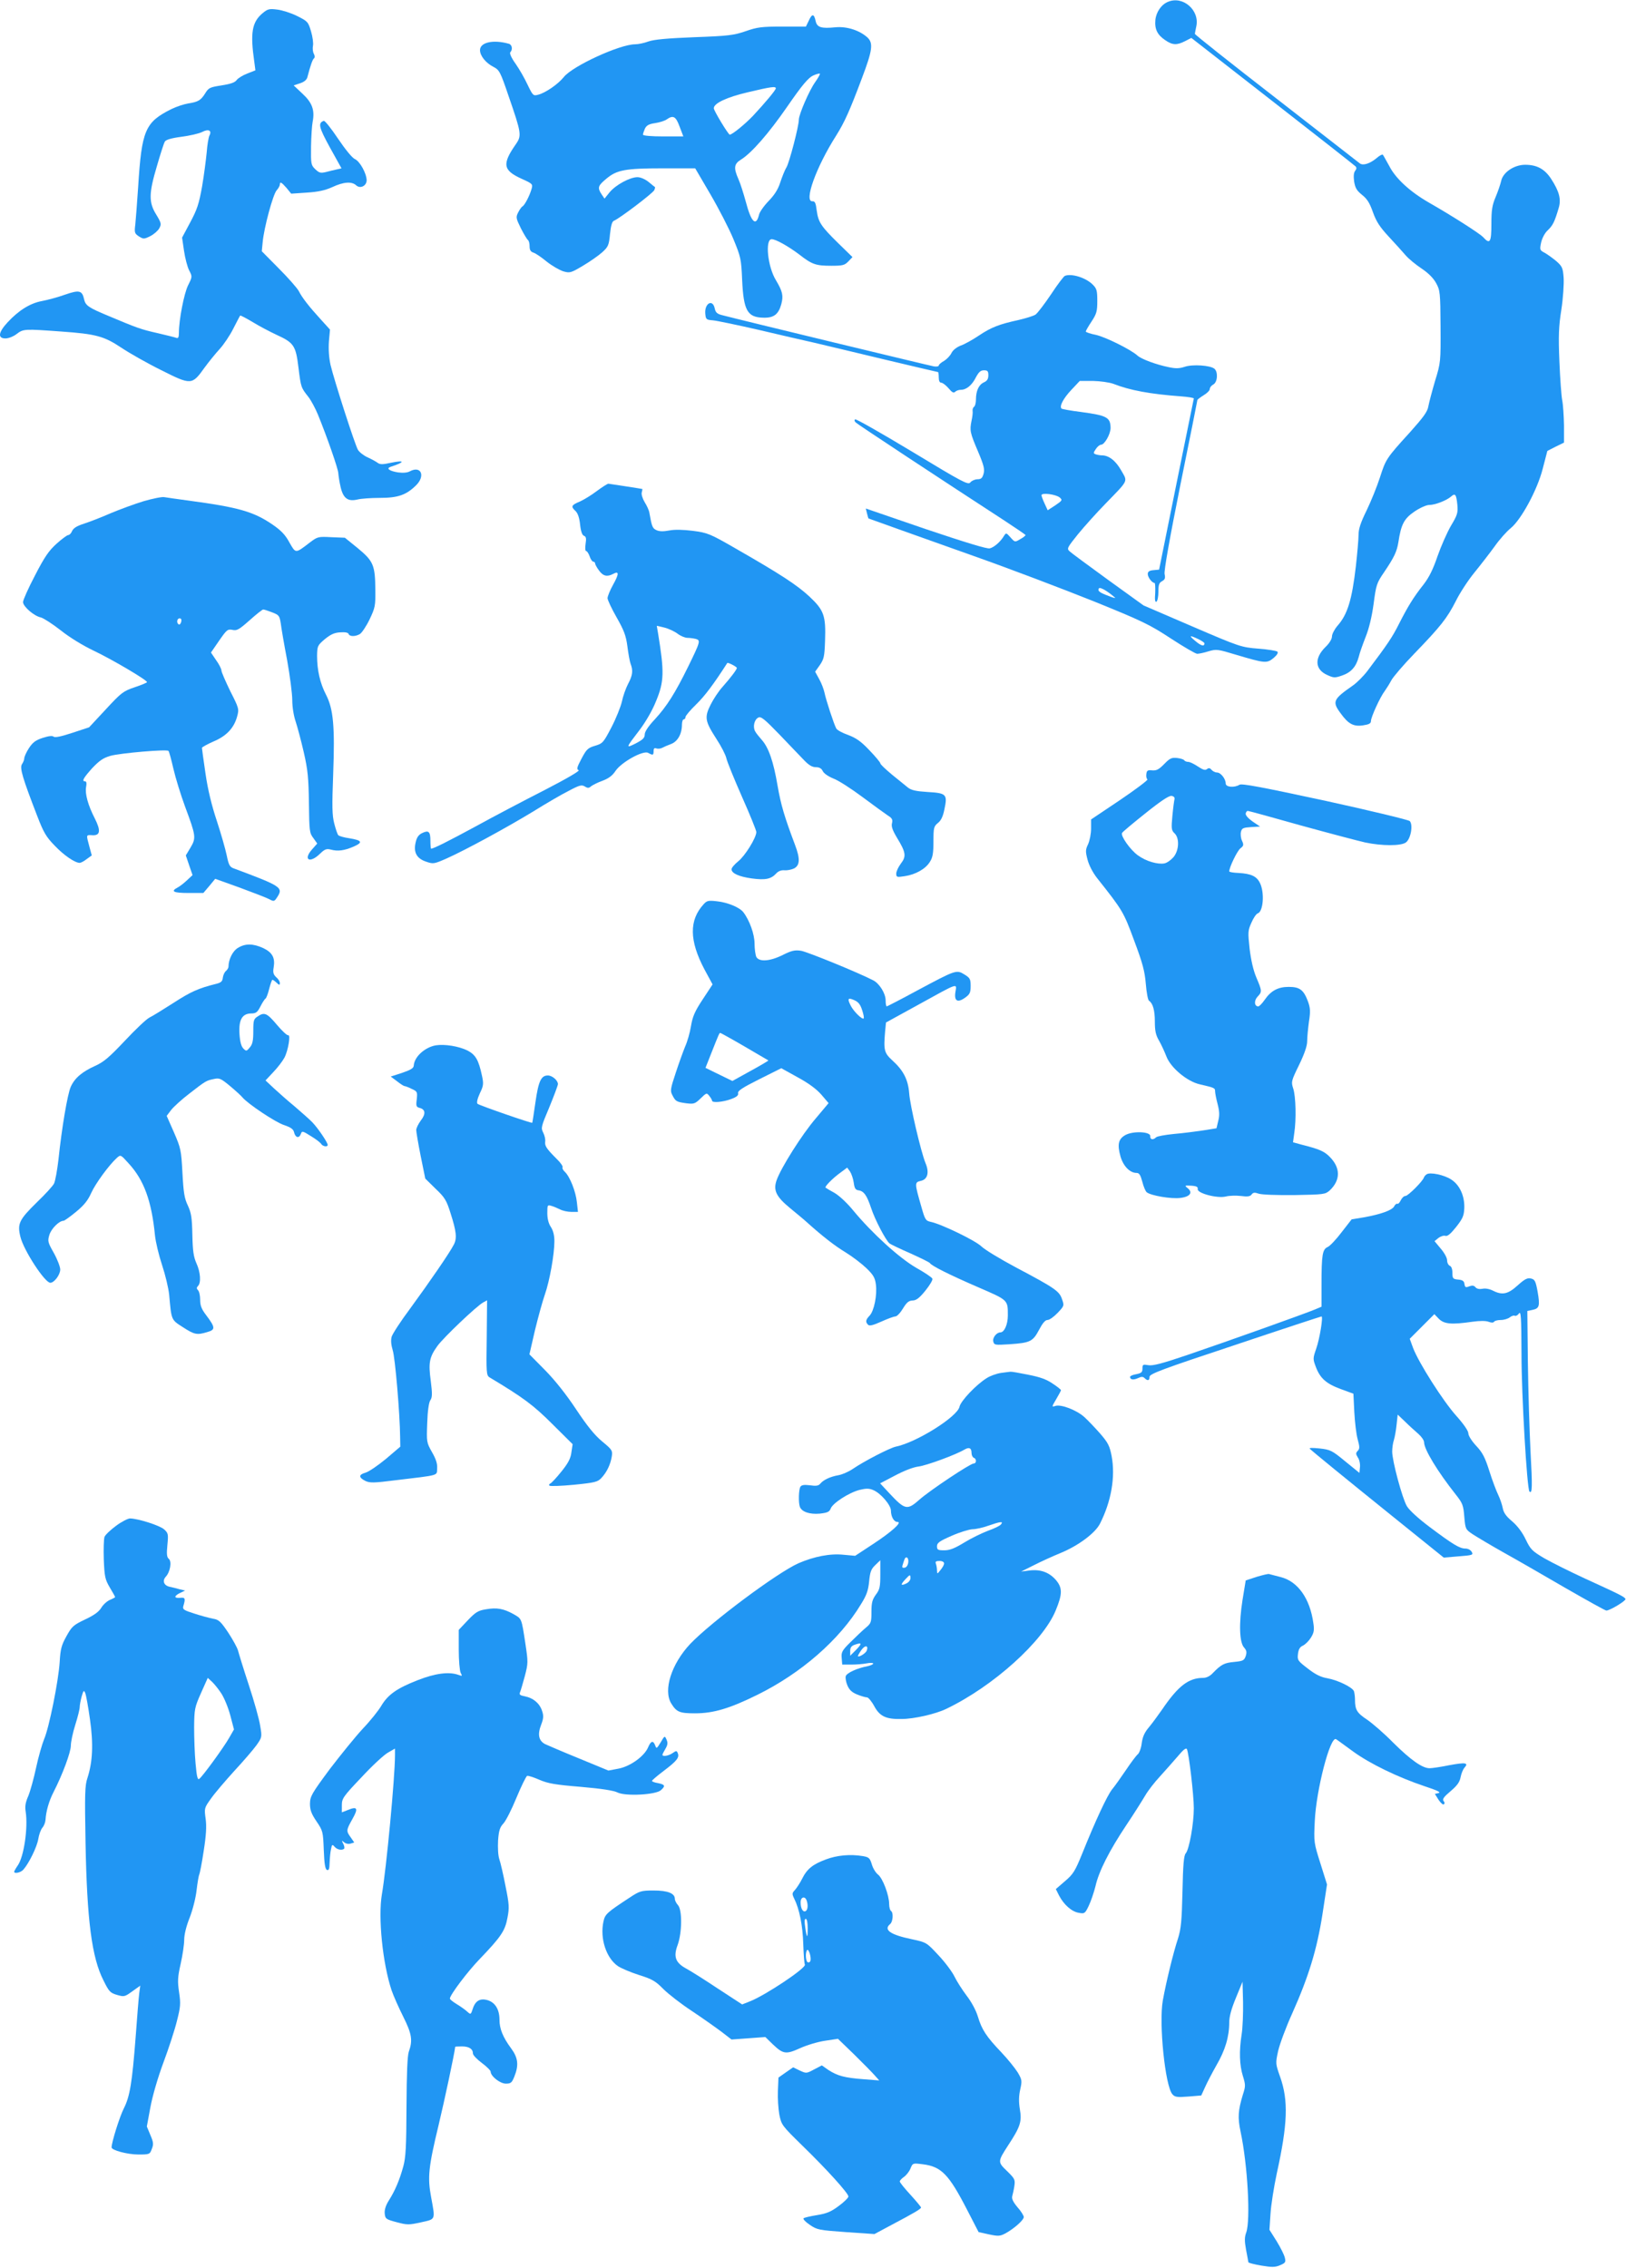
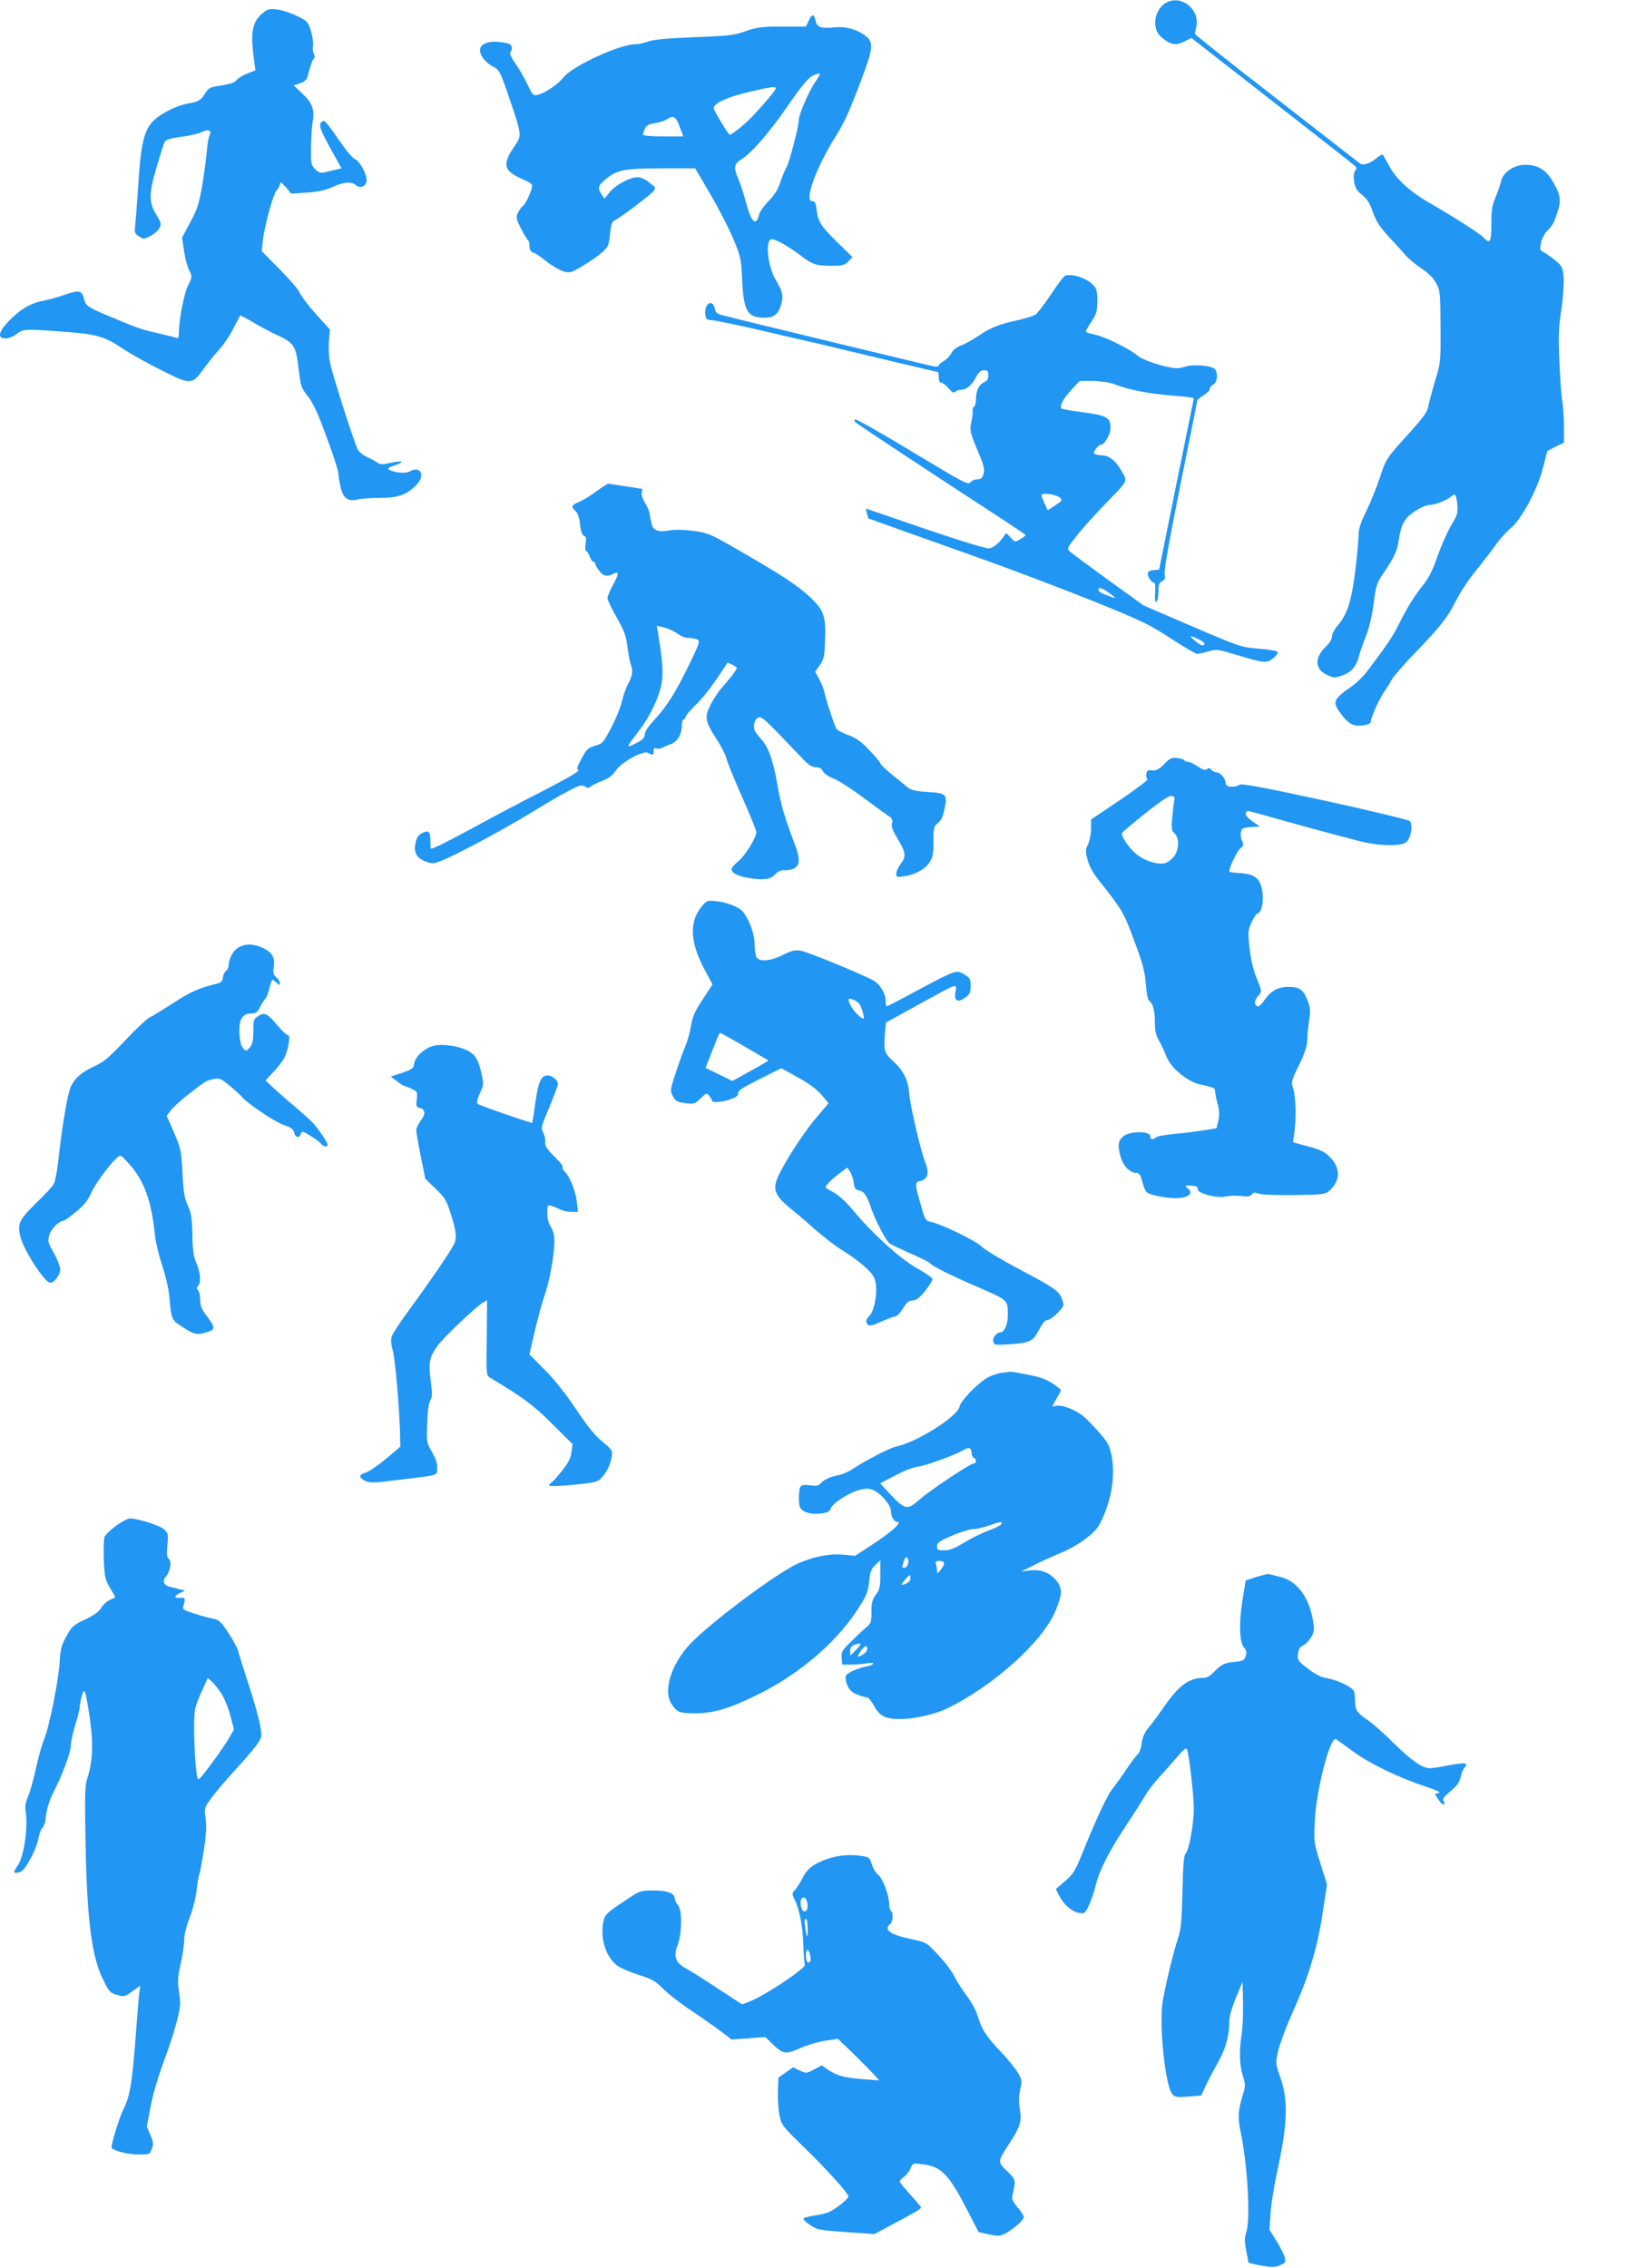
<svg xmlns="http://www.w3.org/2000/svg" version="1.0" width="918pt" height="1280pt" viewBox="0 0 918 1280" preserveAspectRatio="xMidYMid meet">
  <g transform="translate(0,1280) scale(0.1,-0.1)" fill="#2196f3" stroke="none">
    <path d="M6595 12790 c-38 -15 -67 -57 -72 -102 -5 -52 11 -85 56 -115 41 -28 65 -29 112 -5 l35 18 458 -357 c252 -196 463 -362 469 -368 7 -7 6 -15 -2 -25 -8 -10 -10 -30 -6 -60 6 -37 15 -52 45 -76 29 -23 43 -46 61 -97 19 -53 38 -83 89 -138 36 -39 79 -86 95 -105 17 -20 57 -53 90 -75 39 -26 68 -55 83 -83 22 -40 24 -52 25 -245 1 -199 1 -203 -31 -307 -17 -58 -34 -122 -38 -144 -5 -30 -28 -61 -103 -145 -135 -148 -137 -153 -170 -255 -16 -50 -50 -134 -75 -186 -34 -69 -46 -105 -46 -139 0 -25 -7 -104 -15 -176 -22 -190 -47 -273 -104 -337 -17 -20 -31 -47 -31 -60 0 -14 -14 -38 -35 -58 -66 -64 -62 -129 9 -160 35 -16 42 -17 82 -3 51 17 80 49 95 105 5 22 23 72 39 113 19 47 35 113 45 186 14 107 17 118 59 179 58 86 72 116 81 170 15 100 32 133 91 173 31 21 67 37 83 37 33 0 98 25 124 48 23 20 29 12 35 -48 4 -44 0 -57 -36 -117 -22 -38 -56 -115 -76 -172 -25 -74 -48 -120 -79 -160 -57 -72 -88 -123 -138 -221 -37 -74 -64 -115 -179 -267 -22 -29 -59 -66 -82 -82 -112 -78 -118 -91 -69 -157 43 -60 73 -76 126 -68 34 5 45 11 45 24 0 23 53 138 78 170 10 14 27 41 37 60 10 19 68 87 129 150 150 155 186 201 235 297 22 45 69 117 104 160 35 43 87 110 116 150 28 40 69 85 89 101 60 48 152 218 182 337 l26 100 47 24 47 23 0 97 c-1 53 -5 116 -10 141 -5 25 -12 124 -16 220 -6 144 -4 197 11 292 10 65 15 145 13 179 -4 56 -8 65 -39 93 -20 17 -49 38 -66 48 -30 16 -31 17 -22 60 6 25 21 54 38 69 28 27 38 47 61 125 15 50 3 94 -43 165 -36 55 -80 79 -146 79 -63 0 -126 -43 -136 -92 -4 -18 -18 -59 -31 -90 -20 -47 -24 -75 -24 -153 0 -102 -8 -116 -46 -74 -18 20 -171 118 -309 197 -104 60 -185 134 -221 204 -18 32 -34 62 -37 65 -4 3 -20 -6 -37 -21 -37 -30 -75 -42 -93 -28 -6 5 -219 170 -472 367 -253 196 -460 360 -459 364 0 3 4 22 8 42 20 91 -75 174 -159 139z" />
    <path d="M1483 12726 c-61 -51 -71 -112 -47 -277 l6 -46 -46 -18 c-26 -10 -53 -27 -60 -37 -10 -14 -35 -22 -85 -30 -65 -10 -73 -13 -92 -44 -25 -40 -39 -49 -97 -58 -24 -4 -67 -18 -95 -32 -148 -74 -167 -119 -187 -439 -6 -88 -13 -183 -16 -211 -6 -47 -4 -52 20 -68 26 -16 29 -16 64 1 20 10 43 30 51 44 13 24 12 30 -17 78 -43 69 -42 120 4 274 19 66 39 128 44 137 6 11 34 20 94 28 47 6 99 18 117 27 36 19 57 9 41 -21 -5 -11 -12 -53 -15 -94 -4 -41 -15 -128 -26 -192 -18 -100 -28 -130 -67 -203 l-46 -86 11 -75 c6 -41 19 -91 29 -110 18 -35 18 -36 -6 -84 -23 -46 -52 -196 -52 -269 0 -24 -4 -32 -14 -28 -7 3 -56 15 -107 27 -93 21 -113 28 -279 98 -111 46 -127 58 -135 92 -11 51 -27 55 -108 27 -39 -14 -98 -30 -130 -36 -66 -12 -131 -52 -194 -120 -53 -57 -57 -91 -12 -91 17 0 45 11 63 25 38 29 44 29 251 14 197 -14 242 -26 341 -92 45 -30 145 -87 224 -126 169 -85 174 -85 244 13 24 33 63 81 86 106 23 25 58 77 77 115 20 39 37 72 39 74 2 2 34 -15 71 -37 37 -23 97 -54 133 -71 99 -45 110 -61 125 -185 14 -112 14 -113 56 -166 15 -19 39 -64 54 -100 51 -125 115 -308 115 -331 1 -13 6 -48 13 -78 15 -64 41 -83 96 -70 20 5 77 9 126 9 101 0 148 16 203 70 55 53 30 114 -34 80 -14 -8 -39 -10 -68 -6 -49 8 -68 23 -39 32 81 26 81 39 -1 22 -45 -10 -61 -10 -74 0 -9 7 -35 21 -57 31 -22 10 -46 29 -54 42 -17 28 -135 395 -155 480 -9 41 -12 88 -9 132 l6 67 -49 54 c-67 73 -108 125 -127 163 -9 17 -60 75 -113 128 l-96 97 5 51 c7 80 58 270 79 293 10 11 18 26 18 32 0 19 9 14 38 -19 l26 -32 88 6 c65 4 104 13 144 31 64 30 110 33 135 10 23 -21 59 -3 59 29 -1 39 -38 106 -66 119 -16 7 -54 54 -96 116 -38 57 -74 102 -80 100 -34 -12 -28 -36 35 -151 l65 -117 -26 -6 c-15 -3 -43 -10 -62 -15 -30 -7 -38 -5 -60 16 -24 23 -25 29 -24 127 1 57 5 120 9 140 13 66 -2 108 -57 159 l-50 47 36 12 c22 7 37 19 41 33 18 69 30 103 38 108 5 4 5 14 -1 25 -6 11 -8 31 -5 46 3 14 -2 51 -11 81 -16 54 -19 57 -79 87 -34 17 -85 33 -112 36 -45 6 -54 3 -82 -20z" />
    <path d="M4567 12685 l-17 -35 -132 0 c-117 0 -142 -3 -208 -26 -67 -23 -97 -27 -290 -34 -153 -6 -228 -13 -259 -24 -24 -9 -58 -16 -75 -16 -87 0 -354 -123 -403 -185 -32 -40 -104 -90 -146 -100 -26 -7 -29 -4 -58 56 -16 35 -47 89 -68 119 -24 33 -35 59 -30 65 15 15 10 43 -8 48 -89 25 -163 8 -163 -36 0 -32 33 -73 77 -95 32 -17 38 -27 84 -163 73 -211 75 -224 42 -272 -79 -113 -74 -148 32 -196 62 -28 64 -30 56 -58 -11 -38 -38 -90 -51 -98 -6 -3 -17 -19 -25 -35 -13 -26 -12 -32 16 -89 17 -33 35 -63 40 -66 5 -4 9 -19 9 -35 0 -21 6 -31 22 -36 11 -3 45 -26 74 -50 30 -24 72 -48 93 -55 38 -11 43 -10 112 31 39 23 89 58 109 76 34 31 38 40 44 103 5 49 12 71 22 75 31 12 222 157 228 173 4 9 5 17 4 17 -2 1 -18 14 -36 29 -20 16 -46 27 -63 27 -42 0 -122 -43 -157 -85 l-29 -36 -17 25 c-24 37 -20 48 27 87 59 50 108 59 319 59 l183 0 86 -147 c48 -82 106 -195 130 -253 41 -100 44 -111 49 -230 8 -172 29 -211 119 -213 59 -2 86 18 102 76 13 48 7 73 -30 135 -47 76 -63 232 -24 232 23 0 94 -40 155 -86 73 -57 94 -64 182 -64 64 0 75 3 96 25 l23 24 -80 78 c-98 96 -113 119 -122 185 -5 42 -10 53 -24 52 -50 -4 20 192 134 371 47 75 76 139 145 323 60 158 65 198 32 230 -45 41 -117 64 -181 58 -80 -8 -104 -1 -112 35 -9 42 -20 43 -38 4z m35 -349 c-33 -46 -92 -182 -92 -212 0 -36 -53 -240 -70 -269 -10 -16 -25 -55 -35 -85 -12 -38 -32 -70 -66 -105 -26 -27 -51 -62 -54 -78 -17 -68 -44 -41 -74 73 -13 47 -31 105 -42 129 -28 63 -25 86 14 110 59 36 157 148 260 297 85 123 121 167 151 179 17 8 33 11 35 9 2 -2 -10 -24 -27 -48z m-222 -35 c0 -9 -59 -80 -129 -155 -45 -47 -117 -106 -131 -106 -8 0 -90 135 -90 149 0 28 72 62 191 90 135 32 159 35 159 22z m-543 -216 l21 -55 -114 0 c-66 0 -114 4 -114 10 0 5 5 20 11 34 9 18 22 26 57 31 26 4 55 13 66 21 37 26 52 17 73 -41z" />
    <path d="M6012 11243 c-6 -2 -42 -49 -78 -104 -37 -55 -76 -106 -87 -114 -11 -8 -54 -21 -96 -31 -110 -24 -154 -41 -223 -87 -34 -23 -80 -49 -103 -57 -25 -10 -45 -26 -53 -42 -7 -15 -26 -35 -42 -45 -17 -9 -30 -21 -30 -26 0 -5 -12 -7 -27 -5 -24 4 -1097 263 -1195 289 -29 7 -38 15 -43 39 -12 55 -59 27 -53 -32 3 -31 6 -33 43 -36 22 -2 137 -26 255 -53 118 -28 262 -61 320 -74 58 -14 237 -56 398 -95 161 -38 295 -70 298 -70 2 0 4 -13 4 -30 0 -19 5 -30 14 -30 8 0 26 -14 41 -31 20 -24 29 -29 38 -20 6 6 20 11 32 11 31 0 63 26 85 71 16 29 26 39 45 39 21 0 25 -5 25 -28 0 -21 -7 -32 -25 -40 -29 -13 -45 -48 -45 -97 0 -19 -5 -37 -10 -40 -6 -4 -10 -14 -9 -23 2 -10 -1 -35 -6 -57 -11 -55 -9 -66 37 -174 33 -78 38 -100 31 -125 -7 -25 -14 -31 -36 -31 -15 -1 -32 -9 -39 -18 -12 -15 -43 1 -327 173 -173 104 -318 187 -323 183 -6 -3 -4 -11 4 -18 11 -11 489 -326 840 -554 64 -42 117 -78 118 -81 0 -3 -13 -14 -30 -23 -30 -18 -30 -18 -55 10 -24 27 -25 27 -37 8 -19 -32 -55 -64 -80 -70 -15 -4 -136 33 -362 109 l-338 116 7 -28 c4 -15 7 -27 8 -28 4 -2 257 -92 597 -213 201 -71 503 -186 673 -254 279 -113 319 -133 438 -211 72 -47 139 -86 148 -86 10 0 39 6 64 14 44 13 52 12 154 -19 165 -49 175 -50 213 -19 19 16 28 30 22 36 -5 5 -54 13 -108 17 -97 8 -104 10 -374 126 l-274 118 -201 145 c-110 80 -208 152 -217 161 -16 15 -12 21 48 96 36 44 107 123 158 175 130 134 123 120 86 185 -31 55 -70 85 -109 85 -11 0 -26 3 -35 6 -14 5 -14 8 1 30 8 13 22 24 29 24 20 0 54 60 54 95 -1 60 -21 70 -168 90 -57 7 -106 16 -109 19 -13 13 10 57 55 105 l48 51 75 0 c42 -1 91 -8 114 -16 94 -37 207 -58 383 -71 39 -3 72 -8 72 -12 -1 -3 -45 -222 -99 -486 l-97 -480 -32 -3 c-23 -2 -32 -8 -32 -22 0 -18 24 -50 38 -50 4 0 5 -25 4 -56 -3 -39 -1 -54 7 -50 6 4 11 29 11 56 0 40 4 51 21 60 16 9 19 17 14 40 -4 18 28 199 89 503 53 260 96 476 96 479 0 3 16 15 35 27 19 11 35 27 35 35 0 9 9 20 20 26 24 13 28 71 6 89 -23 19 -122 26 -167 11 -30 -10 -51 -11 -92 -2 -69 14 -153 45 -175 65 -37 34 -181 105 -235 117 -31 6 -57 15 -57 19 0 4 15 30 33 57 28 43 32 57 32 115 0 59 -3 70 -26 93 -39 39 -120 64 -157 49z m-29 -1251 c16 -14 15 -17 -25 -44 l-43 -28 -17 37 c-10 21 -18 43 -18 48 0 16 82 5 103 -13z m312 -565 c6 -5 -10 -1 -35 9 -54 20 -64 29 -56 43 6 10 49 -15 91 -52z m470 -234 c19 -9 35 -20 35 -24 0 -19 -18 -15 -50 12 -40 33 -36 36 15 12z" />
    <path d="M3370 10029 c-30 -23 -74 -50 -97 -60 -48 -20 -51 -28 -24 -53 13 -12 22 -38 26 -76 4 -39 12 -61 22 -64 12 -5 14 -15 9 -46 -3 -22 -2 -40 3 -40 5 0 14 -13 20 -30 5 -16 15 -30 20 -30 6 0 11 -5 11 -10 0 -6 10 -24 22 -40 23 -32 46 -37 80 -19 33 18 34 1 0 -60 -18 -32 -32 -67 -32 -77 0 -10 23 -59 51 -108 42 -74 53 -103 61 -163 5 -40 13 -85 18 -99 15 -39 12 -65 -14 -114 -13 -25 -29 -70 -35 -100 -7 -30 -33 -95 -59 -145 -45 -86 -49 -91 -92 -104 -41 -12 -49 -20 -77 -73 -26 -49 -29 -60 -16 -65 9 -3 -68 -48 -194 -113 -114 -58 -289 -150 -387 -204 -157 -85 -239 -126 -252 -126 -2 0 -4 20 -4 44 0 53 -10 62 -47 44 -19 -9 -30 -24 -36 -51 -14 -57 5 -92 58 -110 41 -14 44 -14 117 18 105 47 339 174 490 266 69 43 158 95 198 115 62 33 74 36 92 25 16 -10 23 -10 36 2 10 7 39 22 65 31 34 13 55 29 72 55 33 49 155 117 184 102 27 -15 31 -14 31 10 0 15 5 19 15 15 9 -3 23 -2 33 3 9 5 32 15 51 22 37 14 61 57 61 109 0 16 5 30 10 30 6 0 10 6 10 13 0 7 27 39 61 72 49 48 97 112 175 233 3 5 54 -21 54 -28 0 -9 -35 -55 -81 -107 -21 -23 -51 -68 -67 -100 -36 -72 -32 -93 33 -194 27 -41 52 -90 56 -109 4 -19 44 -117 88 -217 45 -101 81 -190 81 -199 0 -32 -64 -135 -102 -165 -21 -17 -38 -37 -38 -45 0 -23 42 -42 115 -52 76 -10 108 -4 138 29 12 13 29 19 47 17 15 -1 40 4 54 11 32 18 34 54 5 131 -60 159 -80 226 -99 335 -23 137 -51 217 -90 260 -15 17 -32 38 -37 48 -14 26 -4 66 18 77 15 8 34 -7 121 -97 57 -59 119 -125 139 -145 26 -27 45 -38 65 -38 20 0 32 -7 39 -22 6 -13 31 -30 60 -42 28 -10 102 -58 165 -105 63 -47 128 -94 143 -104 23 -14 28 -23 23 -43 -5 -18 3 -40 28 -82 50 -82 54 -105 22 -146 -14 -19 -26 -44 -26 -56 0 -21 3 -22 48 -15 61 9 118 41 142 81 16 24 20 50 20 115 0 77 2 85 25 104 18 14 29 37 37 78 18 84 11 91 -95 97 -65 4 -92 10 -111 25 -13 11 -54 44 -90 73 -36 30 -66 58 -66 64 0 5 -28 39 -62 74 -47 50 -75 69 -120 86 -32 11 -63 28 -67 37 -13 24 -58 161 -66 201 -4 19 -17 54 -30 77 l-23 42 27 38 c23 34 26 49 29 137 5 141 -6 172 -88 249 -70 65 -163 126 -418 272 -144 83 -157 88 -240 99 -57 7 -103 8 -134 2 -32 -6 -56 -6 -72 2 -22 10 -26 19 -40 99 -2 13 -14 39 -26 58 -12 20 -20 45 -17 55 3 11 4 20 4 20 -6 2 -184 29 -192 30 -6 0 -35 -19 -65 -41z m456 -806 c17 -13 42 -23 55 -23 13 0 34 -3 47 -6 28 -8 27 -14 -44 -159 -73 -148 -119 -221 -187 -295 -37 -39 -57 -70 -57 -85 0 -20 -11 -30 -51 -51 -58 -29 -57 -27 22 76 34 45 72 110 93 163 46 111 47 164 11 384 l-7 41 43 -10 c24 -6 58 -22 75 -35z" />
-     <path d="M810 9971 c-52 -16 -136 -47 -186 -68 -50 -22 -117 -48 -148 -58 -41 -13 -61 -25 -69 -42 -5 -13 -15 -23 -22 -23 -6 0 -36 -22 -66 -49 -43 -39 -67 -73 -121 -178 -38 -72 -68 -140 -68 -151 0 -25 62 -79 101 -87 15 -4 65 -36 111 -72 50 -40 125 -86 188 -116 103 -49 300 -165 300 -177 0 -3 -31 -16 -70 -29 -65 -22 -76 -31 -163 -125 l-94 -101 -94 -31 c-64 -21 -98 -28 -106 -22 -8 7 -29 4 -63 -7 -40 -13 -56 -26 -77 -58 -15 -23 -26 -49 -26 -57 0 -8 -6 -23 -13 -33 -14 -21 4 -80 86 -292 36 -94 51 -119 99 -168 51 -54 114 -97 141 -97 6 0 24 9 39 21 l29 21 -14 52 c-18 67 -19 64 19 62 43 -2 47 26 12 95 -38 74 -56 139 -49 177 4 20 2 32 -5 32 -21 0 -11 18 39 74 41 43 62 58 103 70 58 16 318 38 328 28 4 -4 16 -49 28 -101 12 -52 42 -149 66 -214 61 -164 63 -176 31 -230 l-27 -45 19 -56 19 -55 -31 -29 c-17 -16 -41 -35 -53 -41 -42 -22 -24 -31 61 -31 l84 0 34 40 33 40 139 -50 c76 -28 151 -57 166 -65 26 -14 29 -13 44 10 37 56 26 63 -245 164 -22 8 -28 19 -39 73 -7 34 -32 122 -56 195 -29 87 -51 177 -64 268 -11 75 -20 140 -20 144 0 4 29 20 65 36 74 31 116 76 134 142 11 41 10 46 -39 142 -27 56 -50 108 -50 117 0 8 -13 35 -30 58 l-29 43 46 67 c43 62 48 66 75 61 25 -6 37 1 97 54 38 34 72 61 77 61 5 0 27 -7 50 -16 39 -15 42 -19 49 -62 3 -26 19 -119 36 -208 16 -89 29 -190 29 -226 0 -38 8 -88 19 -120 10 -30 31 -109 46 -174 23 -100 27 -146 29 -286 2 -157 3 -170 25 -198 l22 -31 -31 -35 c-50 -58 -10 -78 46 -23 27 26 37 30 61 24 40 -11 77 -6 130 17 54 24 47 35 -26 47 -29 4 -56 12 -61 17 -5 5 -15 35 -23 66 -12 47 -13 95 -6 280 10 269 1 367 -41 448 -33 64 -50 138 -50 218 1 55 2 59 43 94 33 27 54 37 87 39 28 2 45 -1 48 -9 5 -15 37 -16 63 -1 11 6 36 43 55 82 32 67 34 78 33 167 -1 140 -11 163 -98 235 l-74 60 -76 3 c-75 4 -78 3 -122 -30 -82 -63 -79 -63 -115 0 -23 43 -47 68 -95 101 -108 74 -194 98 -477 136 -61 8 -121 17 -134 19 -13 3 -66 -8 -118 -23z m213 -681 c-3 -11 -9 -17 -14 -14 -14 8 -10 34 5 34 9 0 12 -7 9 -20z" />
    <path d="M6573 8488 c-30 -31 -44 -38 -68 -36 -25 3 -31 -1 -33 -21 -2 -13 1 -26 6 -30 5 -3 -64 -55 -154 -116 l-164 -110 0 -52 c0 -29 -8 -68 -17 -88 -15 -31 -15 -41 -3 -87 8 -31 29 -72 54 -104 145 -183 149 -190 209 -352 48 -128 60 -173 66 -245 4 -49 12 -92 18 -95 22 -15 33 -54 33 -118 0 -52 5 -76 24 -108 13 -23 31 -62 41 -88 24 -64 117 -142 189 -158 82 -19 86 -21 86 -38 0 -10 6 -42 14 -72 11 -42 12 -65 4 -96 l-10 -42 -75 -12 c-41 -6 -115 -16 -165 -20 -50 -5 -95 -13 -101 -19 -17 -17 -35 -13 -33 7 2 25 -96 30 -140 6 -40 -22 -47 -53 -28 -121 16 -55 53 -93 91 -93 15 0 22 -12 32 -49 7 -28 18 -54 25 -60 23 -19 139 -39 191 -32 55 7 72 31 38 57 -16 13 -14 14 22 12 31 -2 39 -7 37 -19 -4 -24 111 -54 159 -42 19 5 57 6 84 3 38 -5 53 -3 61 8 9 12 17 13 40 5 16 -6 104 -9 202 -8 167 3 174 4 199 26 62 58 62 128 0 190 -30 31 -60 44 -160 69 l-47 13 7 51 c12 76 9 209 -6 253 -12 37 -11 42 33 132 31 64 46 108 46 135 0 23 5 72 10 110 9 57 8 77 -6 115 -24 64 -46 81 -108 81 -61 0 -101 -22 -136 -73 -14 -20 -30 -37 -36 -37 -23 0 -25 33 -4 55 26 27 25 33 -7 108 -17 40 -30 97 -38 162 -10 93 -10 103 10 147 11 26 27 50 36 53 31 10 39 116 13 170 -18 39 -50 54 -121 58 -29 1 -53 5 -53 9 0 23 45 116 63 130 18 14 20 19 9 43 -7 14 -9 37 -6 50 5 21 13 24 57 27 l51 3 -43 29 c-25 18 -40 35 -38 45 2 9 7 15 13 14 5 0 140 -37 299 -82 160 -44 323 -87 363 -96 96 -20 201 -20 229 0 28 20 42 100 22 121 -8 7 -223 59 -479 115 -358 77 -469 98 -482 90 -29 -18 -78 -14 -78 7 0 26 -28 62 -49 62 -10 0 -24 7 -31 15 -9 11 -16 12 -26 4 -10 -8 -22 -4 -51 15 -21 14 -45 26 -55 26 -9 0 -19 4 -22 9 -3 5 -22 11 -41 13 -30 3 -40 -1 -72 -34z m58 -198 c-2 -8 -8 -51 -12 -95 -7 -72 -5 -82 12 -98 29 -27 26 -97 -6 -135 -14 -16 -36 -32 -51 -35 -38 -7 -104 12 -149 45 -43 30 -100 111 -90 127 3 6 63 56 132 111 86 69 133 100 147 98 13 -2 19 -9 17 -18z" />
    <path d="M3973 7697 c-83 -90 -82 -205 4 -368 l46 -85 -56 -85 c-45 -68 -57 -97 -66 -151 -6 -37 -21 -89 -33 -115 -11 -27 -35 -93 -53 -148 -30 -90 -32 -102 -19 -126 18 -35 22 -38 79 -46 43 -5 49 -3 81 28 33 32 34 32 49 13 8 -10 15 -22 15 -26 0 -14 63 -8 108 9 32 12 42 21 39 33 -3 13 24 31 120 79 l124 62 92 -51 c61 -33 106 -66 134 -98 l41 -48 -73 -87 c-78 -91 -195 -277 -220 -347 -21 -58 -3 -94 76 -159 35 -29 78 -64 94 -79 88 -79 157 -133 220 -171 39 -24 91 -64 117 -89 38 -37 48 -53 53 -91 8 -60 -10 -149 -35 -176 -23 -24 -25 -36 -9 -52 8 -8 28 -3 75 18 35 16 71 29 79 29 9 0 28 20 43 45 21 35 33 44 54 45 20 0 38 13 72 55 25 31 43 61 40 68 -2 7 -44 35 -92 62 -95 55 -248 194 -354 322 -34 42 -79 84 -106 100 -26 14 -49 28 -51 30 -7 5 40 53 83 84 l39 29 16 -22 c8 -12 18 -41 21 -63 4 -31 10 -41 26 -43 31 -4 48 -28 72 -100 22 -67 82 -181 104 -200 7 -5 60 -31 118 -56 57 -26 107 -50 110 -55 10 -16 115 -68 272 -136 171 -74 168 -71 168 -160 0 -50 -20 -95 -42 -95 -22 0 -46 -31 -40 -52 5 -20 10 -20 91 -15 117 8 132 15 167 81 20 38 35 56 48 56 11 0 36 18 57 40 37 39 38 41 25 77 -15 46 -40 63 -261 180 -88 47 -176 100 -195 119 -35 33 -224 125 -286 138 -28 6 -32 13 -52 84 -39 135 -39 139 -4 147 39 8 50 47 27 101 -25 61 -87 323 -92 394 -6 77 -33 129 -95 185 -46 42 -50 58 -41 162 l5 52 182 100 c232 128 218 123 210 72 -8 -51 12 -63 56 -31 25 18 30 28 30 65 0 39 -4 46 -35 65 -45 28 -49 26 -266 -90 -92 -50 -170 -90 -173 -90 -3 0 -6 15 -6 34 0 39 -35 95 -70 113 -85 44 -372 161 -408 167 -35 5 -53 1 -103 -24 -72 -36 -133 -40 -149 -11 -5 11 -10 45 -10 75 0 53 -28 131 -63 177 -20 27 -89 56 -148 62 -49 6 -58 4 -76 -16z m894 -597 c8 -23 12 -45 9 -48 -8 -8 -55 38 -72 70 -21 41 -18 49 17 34 24 -10 36 -24 46 -56z m-664 -206 c73 -43 133 -78 135 -79 2 -1 -43 -28 -100 -59 l-103 -57 -35 17 c-19 9 -54 26 -76 37 l-41 20 34 86 c44 111 44 111 50 111 2 0 64 -34 136 -76z" />
    <path d="M1343 7450 c-29 -17 -53 -65 -53 -106 0 -6 -6 -17 -14 -24 -8 -6 -16 -23 -18 -38 -2 -21 -10 -28 -38 -35 -101 -25 -144 -45 -240 -107 -58 -37 -119 -75 -136 -83 -18 -9 -80 -68 -139 -131 -87 -92 -118 -119 -166 -141 -76 -34 -118 -70 -140 -120 -18 -42 -50 -228 -69 -410 -7 -60 -18 -121 -25 -135 -7 -14 -50 -61 -96 -105 -101 -99 -112 -121 -94 -195 18 -76 138 -260 169 -260 22 0 56 45 56 75 0 15 -16 57 -36 93 -34 60 -36 67 -25 103 11 35 55 79 80 79 5 0 37 23 71 51 45 37 67 65 85 106 24 53 100 157 144 197 22 20 22 20 67 -30 87 -94 130 -213 149 -407 4 -38 22 -113 40 -167 18 -54 36 -129 40 -167 13 -146 11 -141 78 -184 65 -42 79 -45 138 -27 46 13 45 26 -7 95 -26 34 -34 54 -34 87 0 23 -5 47 -12 54 -9 9 -9 15 0 24 18 18 14 78 -9 128 -16 36 -21 69 -23 160 -2 97 -6 123 -25 165 -20 41 -25 73 -31 185 -7 129 -9 139 -48 229 l-41 93 25 33 c14 18 60 60 102 92 94 73 96 74 139 83 31 7 39 4 91 -39 31 -26 63 -55 71 -65 30 -36 187 -141 235 -156 38 -13 52 -23 56 -40 7 -31 28 -37 38 -11 7 19 9 19 57 -11 28 -17 54 -37 58 -44 9 -15 37 -19 37 -6 0 14 -56 96 -86 127 -16 17 -61 56 -99 89 -39 32 -92 79 -118 103 l-48 45 44 47 c25 26 53 63 63 82 21 40 36 131 21 126 -6 -2 -34 24 -62 57 -57 68 -72 75 -109 50 -24 -15 -26 -22 -26 -84 0 -52 -4 -73 -19 -91 -19 -23 -21 -23 -37 -7 -12 12 -19 38 -22 82 -5 80 15 115 65 116 28 0 36 6 53 39 11 22 24 42 29 45 5 3 14 28 21 56 7 27 15 50 18 50 3 0 14 -7 24 -17 15 -14 18 -14 18 -1 0 8 -9 23 -21 33 -16 15 -19 27 -14 55 9 54 -7 84 -59 109 -57 26 -101 27 -143 1z" />
    <path d="M2460 6900 c-62 -11 -121 -65 -124 -114 -1 -15 -16 -24 -65 -41 l-65 -21 36 -27 c19 -15 38 -27 42 -27 5 0 23 -7 41 -16 31 -14 32 -17 28 -58 -5 -38 -3 -44 16 -49 33 -8 36 -34 7 -71 -14 -19 -26 -43 -26 -54 0 -10 11 -76 25 -146 l26 -128 58 -57 c52 -49 62 -66 84 -136 34 -106 38 -144 19 -180 -22 -44 -137 -211 -246 -360 -53 -71 -100 -143 -105 -160 -5 -20 -3 -45 6 -75 14 -42 41 -363 42 -490 l1 -55 -81 -69 c-45 -37 -97 -73 -116 -78 -39 -11 -39 -27 1 -47 24 -11 48 -11 165 4 259 31 236 25 239 67 2 26 -6 52 -29 92 -31 55 -31 58 -27 164 2 67 9 115 17 128 12 17 12 37 3 110 -14 103 -8 134 38 198 35 48 221 225 258 245 l22 12 -2 -212 c-3 -198 -2 -212 16 -223 192 -115 248 -157 355 -264 l114 -113 -7 -46 c-4 -34 -18 -61 -56 -108 -28 -35 -56 -65 -63 -68 -6 -2 -9 -8 -5 -12 4 -4 66 -2 139 5 120 12 134 16 155 39 30 32 51 76 58 121 5 33 2 38 -55 85 -43 36 -84 87 -146 180 -54 82 -119 164 -175 221 l-89 90 31 135 c18 74 43 165 56 202 27 77 54 227 54 302 0 33 -7 60 -20 80 -13 19 -20 47 -20 78 0 46 1 48 23 41 12 -3 34 -13 49 -20 15 -8 44 -14 64 -14 l37 0 -6 54 c-6 61 -40 146 -68 172 -10 9 -16 21 -13 26 3 5 -11 26 -33 47 -57 57 -68 73 -65 97 2 13 -3 35 -11 51 -14 27 -12 34 34 143 26 63 48 122 49 131 0 21 -32 49 -57 49 -38 0 -53 -32 -70 -151 -9 -63 -17 -115 -18 -116 -2 -5 -301 99 -309 107 -6 6 -1 28 13 59 21 43 22 54 12 100 -19 89 -36 118 -82 142 -49 24 -128 37 -179 29z" />
-     <path d="M8054 6172 c-6 -4 -13 -12 -15 -18 -8 -23 -90 -104 -104 -104 -9 0 -20 -11 -27 -25 -6 -13 -15 -22 -19 -19 -4 2 -13 -4 -18 -15 -12 -22 -77 -45 -173 -62 l-67 -11 -56 -72 c-30 -40 -66 -78 -79 -84 -30 -13 -35 -44 -35 -212 l0 -125 -38 -16 c-57 -24 -503 -183 -718 -256 -144 -49 -198 -63 -222 -58 -30 5 -33 4 -33 -19 0 -21 -6 -26 -35 -32 -19 -3 -35 -10 -35 -15 0 -16 19 -19 45 -7 19 9 28 9 37 0 17 -17 28 -15 28 7 0 17 70 43 483 180 265 89 485 161 488 161 10 0 -10 -125 -30 -182 -19 -55 -19 -58 -2 -103 24 -64 59 -95 141 -125 l71 -26 5 -102 c3 -57 11 -126 19 -155 12 -44 12 -54 0 -66 -11 -12 -11 -17 1 -37 9 -12 14 -37 12 -55 l-3 -32 -80 65 c-75 62 -84 66 -145 73 -41 4 -61 4 -55 -2 20 -19 185 -154 468 -382 l288 -232 84 7 c78 6 84 8 74 25 -6 11 -21 19 -36 19 -32 0 -70 23 -202 122 -63 47 -114 94 -128 117 -26 44 -83 255 -83 308 0 20 4 50 10 67 5 17 12 56 15 87 l6 55 42 -40 c23 -23 57 -53 75 -69 17 -15 32 -36 32 -47 0 -40 76 -165 178 -294 39 -49 44 -61 49 -126 6 -70 7 -72 47 -99 23 -15 100 -61 171 -101 72 -40 230 -131 352 -202 122 -70 226 -128 232 -128 20 0 111 55 108 65 -4 12 -30 25 -227 115 -85 39 -189 91 -231 115 -69 41 -78 50 -105 106 -19 40 -46 76 -76 102 -35 29 -49 49 -54 76 -4 20 -15 52 -25 73 -10 20 -33 80 -50 134 -25 79 -39 106 -75 144 -25 27 -44 57 -44 70 0 14 -26 52 -68 99 -74 82 -212 299 -244 383 l-19 52 69 69 70 70 26 -27 c30 -29 70 -33 188 -16 43 6 76 6 92 0 16 -6 27 -6 31 0 4 6 21 10 38 10 18 0 41 7 51 15 10 8 23 12 28 9 5 -3 16 2 23 12 12 17 14 -14 15 -231 0 -229 31 -759 45 -773 16 -16 17 27 6 225 -6 120 -13 348 -15 506 l-3 288 29 6 c39 8 43 22 29 103 -11 60 -16 69 -37 74 -20 5 -35 -2 -76 -39 -55 -50 -87 -56 -140 -29 -18 9 -42 14 -59 10 -17 -3 -32 0 -39 9 -8 10 -18 11 -35 5 -20 -8 -24 -6 -27 13 -2 17 -11 23 -35 25 -30 3 -33 6 -33 38 0 22 -6 37 -15 40 -8 4 -15 17 -15 31 0 14 -16 43 -36 66 l-35 42 22 18 c12 9 29 15 39 12 12 -4 30 11 61 50 37 47 44 63 46 105 3 68 -25 132 -74 163 -39 26 -120 43 -139 29z" />
    <path d="M5650 5051 c-25 -4 -61 -17 -79 -29 -59 -36 -148 -130 -154 -162 -12 -56 -242 -201 -360 -225 -35 -8 -177 -81 -243 -126 -22 -15 -58 -31 -80 -35 -46 -8 -85 -26 -103 -48 -10 -12 -24 -14 -58 -9 -33 4 -47 2 -54 -8 -10 -16 -12 -90 -3 -114 11 -28 55 -43 112 -38 44 5 55 10 62 29 12 31 104 90 163 105 37 9 54 9 77 -1 42 -17 100 -85 100 -116 0 -34 17 -64 37 -64 29 0 -33 -56 -140 -126 l-99 -65 -66 6 c-76 8 -166 -10 -254 -48 -121 -54 -491 -330 -611 -455 -106 -113 -154 -261 -107 -337 30 -48 47 -55 134 -55 104 0 195 27 351 104 248 122 465 311 586 512 32 51 41 78 46 129 5 53 11 69 34 91 l29 28 0 -80 c0 -70 -3 -85 -25 -114 -20 -28 -25 -45 -25 -97 0 -59 -2 -65 -32 -90 -18 -15 -57 -52 -86 -81 -48 -47 -53 -57 -50 -90 l3 -37 50 0 c28 0 67 3 88 7 20 4 37 3 37 -1 0 -5 -15 -11 -32 -15 -59 -11 -117 -38 -123 -56 -3 -9 1 -33 9 -52 11 -26 26 -40 56 -52 22 -9 47 -16 55 -16 7 0 26 -22 41 -50 31 -57 66 -74 154 -72 70 0 192 28 252 57 265 127 546 380 618 555 39 94 39 129 0 174 -38 43 -88 60 -149 52 l-46 -6 70 35 c39 20 107 51 153 70 100 41 195 112 222 165 64 126 88 264 66 382 -11 57 -20 75 -64 126 -29 33 -69 75 -91 95 -44 39 -130 72 -162 62 -22 -7 -22 -6 4 38 15 25 27 48 27 51 0 3 -21 20 -47 37 -35 24 -71 37 -138 50 -49 10 -94 18 -100 17 -5 0 -30 -4 -55 -7z m-165 -451 c0 -13 6 -25 13 -28 16 -5 16 -32 -1 -32 -19 0 -246 -151 -305 -203 -70 -62 -82 -60 -170 34 l-53 57 84 44 c51 27 102 47 133 51 43 5 210 66 260 96 26 15 39 8 39 -19z m166 -404 c-6 -8 -40 -24 -74 -36 -34 -13 -94 -42 -133 -66 -54 -33 -82 -44 -113 -44 -36 0 -41 3 -41 23 0 19 14 29 83 59 45 20 98 36 117 37 19 0 60 9 90 20 69 24 87 26 71 7z m-523 -213 c-2 -17 -10 -29 -20 -31 -13 -2 -16 1 -13 12 3 9 7 23 10 31 8 26 26 16 23 -12z m202 -7 c0 -8 -9 -24 -20 -37 -19 -24 -19 -24 -20 -2 0 12 -3 28 -6 37 -5 12 0 16 20 16 16 0 26 -6 26 -14z m-190 -84 c0 -11 -11 -24 -25 -30 -31 -14 -32 -6 -3 25 26 28 28 28 28 5z m-308 -405 l-32 -32 0 27 c0 20 7 29 28 36 39 13 40 6 4 -31z m61 -4 c-6 -14 -42 -37 -49 -31 -2 2 7 18 19 35 21 30 42 27 30 -4z" />
    <path d="M656 4189 c-31 -23 -61 -51 -66 -63 -4 -12 -6 -70 -4 -128 4 -97 7 -112 34 -158 17 -28 30 -52 30 -54 0 -2 -13 -9 -30 -16 -16 -7 -38 -27 -48 -44 -14 -23 -40 -42 -91 -66 -67 -32 -75 -39 -106 -95 -28 -50 -34 -73 -38 -145 -7 -109 -60 -372 -88 -436 -11 -27 -32 -99 -45 -160 -13 -61 -33 -133 -44 -160 -16 -36 -20 -59 -15 -89 14 -91 -10 -255 -45 -304 -11 -16 -20 -32 -20 -35 0 -13 38 -5 52 12 32 36 77 129 84 172 4 25 14 53 23 64 9 10 17 30 18 45 3 48 19 105 45 156 51 99 98 226 98 263 0 20 11 73 25 117 14 44 25 89 25 100 0 11 5 38 11 60 10 35 13 37 20 20 5 -11 17 -78 27 -149 20 -140 15 -240 -14 -330 -15 -43 -16 -91 -11 -370 8 -432 35 -644 101 -773 31 -63 38 -71 76 -82 41 -12 44 -11 87 20 l45 32 -6 -44 c-3 -24 -12 -134 -20 -244 -20 -262 -33 -338 -67 -405 -23 -45 -69 -191 -69 -220 0 -16 90 -40 151 -40 63 0 65 1 76 31 11 27 9 39 -8 79 l-20 48 20 108 c12 65 42 168 74 254 30 80 64 185 76 234 20 79 22 97 12 162 -9 62 -8 85 9 160 11 49 20 110 20 136 0 29 12 78 31 125 17 44 34 110 39 155 5 43 12 83 15 88 3 6 15 65 25 133 14 89 17 139 11 182 -8 59 -8 61 31 115 21 30 81 100 131 155 51 55 107 120 125 145 31 44 32 46 21 109 -5 36 -34 139 -64 230 -30 91 -57 179 -61 195 -4 16 -29 61 -55 101 -43 64 -54 74 -86 79 -21 4 -69 17 -106 29 -60 19 -67 24 -62 42 13 43 11 50 -17 47 -16 -2 -28 1 -28 6 0 5 12 15 28 22 l27 13 -30 7 c-16 5 -42 11 -56 14 -34 7 -44 34 -23 57 25 27 35 86 17 101 -11 9 -13 26 -8 77 6 62 5 68 -18 89 -24 22 -146 61 -193 62 -11 0 -47 -18 -78 -41z m593 -946 c16 -24 39 -79 51 -124 l21 -80 -27 -47 c-30 -53 -147 -214 -168 -231 -10 -9 -15 7 -22 87 -5 53 -8 145 -8 204 1 102 3 112 39 193 l38 85 24 -22 c13 -12 37 -42 52 -65z" />
    <path d="M7094 3900 l-61 -20 -18 -110 c-21 -133 -18 -240 9 -269 14 -16 16 -26 9 -48 -9 -25 -15 -28 -65 -33 -56 -5 -73 -14 -120 -62 -16 -18 -37 -28 -55 -28 -83 0 -142 -46 -233 -180 -21 -30 -53 -74 -72 -97 -26 -30 -37 -55 -42 -91 -3 -28 -14 -56 -22 -63 -9 -7 -39 -47 -67 -89 -28 -41 -63 -91 -79 -110 -28 -36 -93 -175 -169 -364 -39 -96 -50 -114 -96 -153 l-52 -45 18 -36 c27 -52 72 -92 112 -98 32 -6 35 -4 56 40 12 25 29 75 38 111 19 84 78 200 174 344 43 64 90 139 106 166 16 28 54 77 85 110 30 33 75 84 100 113 30 36 46 49 51 40 11 -22 39 -259 39 -334 0 -87 -26 -233 -46 -255 -10 -11 -15 -62 -18 -215 -4 -167 -8 -209 -25 -264 -27 -81 -68 -250 -86 -351 -23 -128 13 -482 54 -529 14 -16 26 -18 90 -13 l73 6 21 46 c11 25 40 81 65 125 49 84 72 161 72 241 0 34 12 77 38 140 l37 90 3 -115 c1 -63 -2 -145 -8 -182 -15 -96 -12 -174 7 -235 15 -49 16 -57 0 -105 -27 -89 -30 -130 -13 -209 40 -189 57 -498 32 -569 -10 -27 -10 -48 -1 -98 7 -34 12 -66 13 -70 0 -4 33 -12 73 -19 59 -10 78 -10 106 2 30 13 33 17 27 42 -3 15 -24 57 -46 93 l-41 65 6 90 c3 50 19 151 35 226 62 281 67 413 19 548 -26 74 -26 75 -11 145 9 39 44 134 79 211 93 208 140 361 171 559 l26 170 -37 118 c-37 117 -38 120 -32 241 8 174 87 480 120 461 7 -4 50 -36 97 -70 95 -69 252 -145 404 -196 70 -23 93 -34 78 -38 l-21 -5 20 -32 c12 -18 25 -30 30 -27 6 4 6 11 -1 19 -8 10 1 23 39 55 38 32 52 52 57 79 4 20 13 44 22 54 25 28 7 31 -86 14 -48 -10 -98 -17 -111 -17 -41 0 -107 47 -205 144 -51 52 -118 110 -149 131 -56 37 -67 55 -67 112 0 17 -3 39 -6 48 -9 22 -90 62 -151 73 -36 6 -68 22 -110 55 -56 43 -59 47 -55 82 3 26 11 40 28 47 14 7 34 27 45 45 17 27 20 43 14 81 -19 140 -88 237 -185 261 -30 8 -59 15 -65 17 -5 2 -37 -6 -71 -16z" />
-     <path d="M2743 3717 c-44 -7 -58 -16 -102 -62 l-51 -54 0 -111 c0 -61 5 -120 11 -132 10 -18 9 -19 -13 -11 -53 19 -131 9 -230 -30 -118 -46 -168 -82 -205 -144 -15 -26 -62 -85 -104 -129 -42 -45 -126 -149 -188 -230 -102 -138 -110 -152 -111 -194 0 -36 8 -57 37 -100 36 -53 37 -58 41 -162 3 -78 8 -108 18 -112 11 -4 14 6 15 42 1 26 4 60 8 76 5 26 7 28 20 13 14 -17 42 -22 54 -11 3 4 1 16 -5 28 -10 19 -10 20 5 8 9 -8 25 -11 37 -7 l20 6 -20 29 c-26 36 -26 40 10 104 34 60 28 73 -27 50 l-33 -13 0 40 c0 38 7 49 110 157 60 65 127 127 150 140 l40 23 0 -38 c0 -123 -49 -642 -74 -785 -22 -130 4 -389 55 -542 11 -32 41 -99 66 -149 48 -96 54 -133 31 -197 -8 -24 -12 -120 -13 -310 -1 -226 -4 -286 -18 -337 -21 -77 -47 -138 -82 -193 -17 -27 -25 -52 -23 -73 3 -30 7 -33 67 -49 60 -16 69 -16 137 -1 85 19 82 11 58 142 -21 112 -15 170 42 406 34 142 89 400 94 443 0 1 17 2 38 2 40 0 62 -14 62 -40 0 -9 23 -33 50 -53 28 -21 50 -43 50 -49 0 -26 53 -68 86 -68 28 0 34 5 48 40 26 65 21 106 -19 160 -46 62 -65 110 -65 160 0 57 -23 96 -64 110 -44 14 -72 -1 -87 -48 -11 -33 -11 -34 -33 -14 -11 10 -38 29 -58 41 -21 13 -38 26 -38 31 0 20 100 153 170 225 118 123 142 158 155 231 11 56 10 76 -11 179 -12 63 -28 132 -35 152 -7 21 -9 64 -7 105 4 55 10 75 30 96 14 15 47 80 74 146 27 65 54 120 60 123 6 2 37 -8 69 -22 49 -21 88 -28 234 -40 117 -10 187 -21 208 -32 45 -22 215 -13 244 13 27 24 24 32 -16 40 -19 3 -35 9 -34 13 0 3 30 29 66 56 74 56 89 75 80 99 -6 16 -9 16 -29 2 -22 -16 -58 -22 -58 -10 0 3 8 19 17 34 13 22 14 34 6 52 -10 23 -11 22 -33 -16 -22 -36 -24 -37 -31 -17 -11 29 -24 26 -39 -9 -21 -52 -101 -109 -167 -122 l-58 -11 -165 68 c-91 37 -177 74 -192 81 -37 19 -44 55 -23 109 14 37 15 51 5 80 -14 42 -50 72 -97 81 -27 5 -33 10 -27 23 4 9 16 50 27 91 19 73 19 78 3 185 -22 144 -20 138 -67 165 -56 31 -94 38 -156 27z" />
    <path d="M4662 2305 c-73 -27 -106 -53 -134 -110 -11 -22 -29 -49 -39 -61 -18 -19 -18 -23 -5 -50 29 -58 48 -151 51 -256 2 -59 6 -111 9 -116 11 -18 -225 -175 -311 -208 l-43 -17 -138 90 c-75 50 -156 101 -179 113 -60 33 -72 67 -47 133 25 70 26 197 2 224 -10 11 -18 27 -18 36 0 31 -40 47 -120 47 -70 0 -79 -3 -135 -40 -128 -84 -139 -93 -148 -135 -21 -96 16 -207 82 -252 18 -12 72 -35 119 -50 74 -23 94 -35 137 -79 28 -28 100 -84 161 -124 60 -40 135 -93 167 -117 l57 -44 96 7 95 7 42 -41 c59 -56 74 -58 154 -22 37 17 100 36 141 42 l73 11 92 -89 c50 -49 102 -102 116 -118 l25 -28 -90 7 c-106 8 -146 19 -197 52 l-37 26 -44 -23 c-43 -23 -44 -23 -81 -6 l-37 18 -42 -29 -41 -29 -3 -74 c-2 -41 2 -102 8 -135 12 -59 15 -62 130 -175 138 -134 260 -269 260 -287 0 -7 -24 -31 -54 -53 -44 -33 -68 -43 -123 -52 -37 -6 -72 -14 -76 -18 -5 -4 11 -21 35 -37 41 -28 51 -30 204 -41 l161 -11 99 53 c125 66 164 89 164 97 0 3 -27 36 -60 72 -33 36 -60 69 -60 75 0 5 11 17 23 25 13 9 30 30 37 47 13 32 13 32 69 25 105 -13 147 -55 251 -257 l65 -126 59 -13 c52 -11 62 -10 91 5 50 27 105 76 105 93 0 8 -16 34 -36 56 -25 30 -33 48 -29 62 3 11 9 37 12 58 5 35 2 41 -41 83 -54 52 -54 53 6 146 69 105 78 134 66 203 -7 42 -6 76 2 112 11 49 10 55 -14 96 -15 24 -56 75 -92 113 -86 90 -111 129 -133 202 -11 37 -37 84 -64 119 -24 32 -55 80 -68 107 -13 27 -54 82 -91 121 -67 72 -67 72 -150 90 -121 25 -161 53 -123 85 17 14 20 66 5 75 -5 3 -10 21 -10 39 0 49 -36 145 -63 166 -13 10 -29 36 -35 58 -11 35 -16 40 -50 46 -72 12 -147 5 -210 -19z m-108 -231 c9 -25 7 -52 -5 -60 -15 -9 -29 14 -29 49 0 30 24 38 34 11z m6 -156 c0 -62 -5 -60 -14 5 -5 31 -4 47 3 47 7 0 11 -22 11 -52z m15 -186 c-3 -7 -9 -10 -15 -7 -12 7 -14 58 -3 69 9 9 25 -44 18 -62z" />
  </g>
</svg>